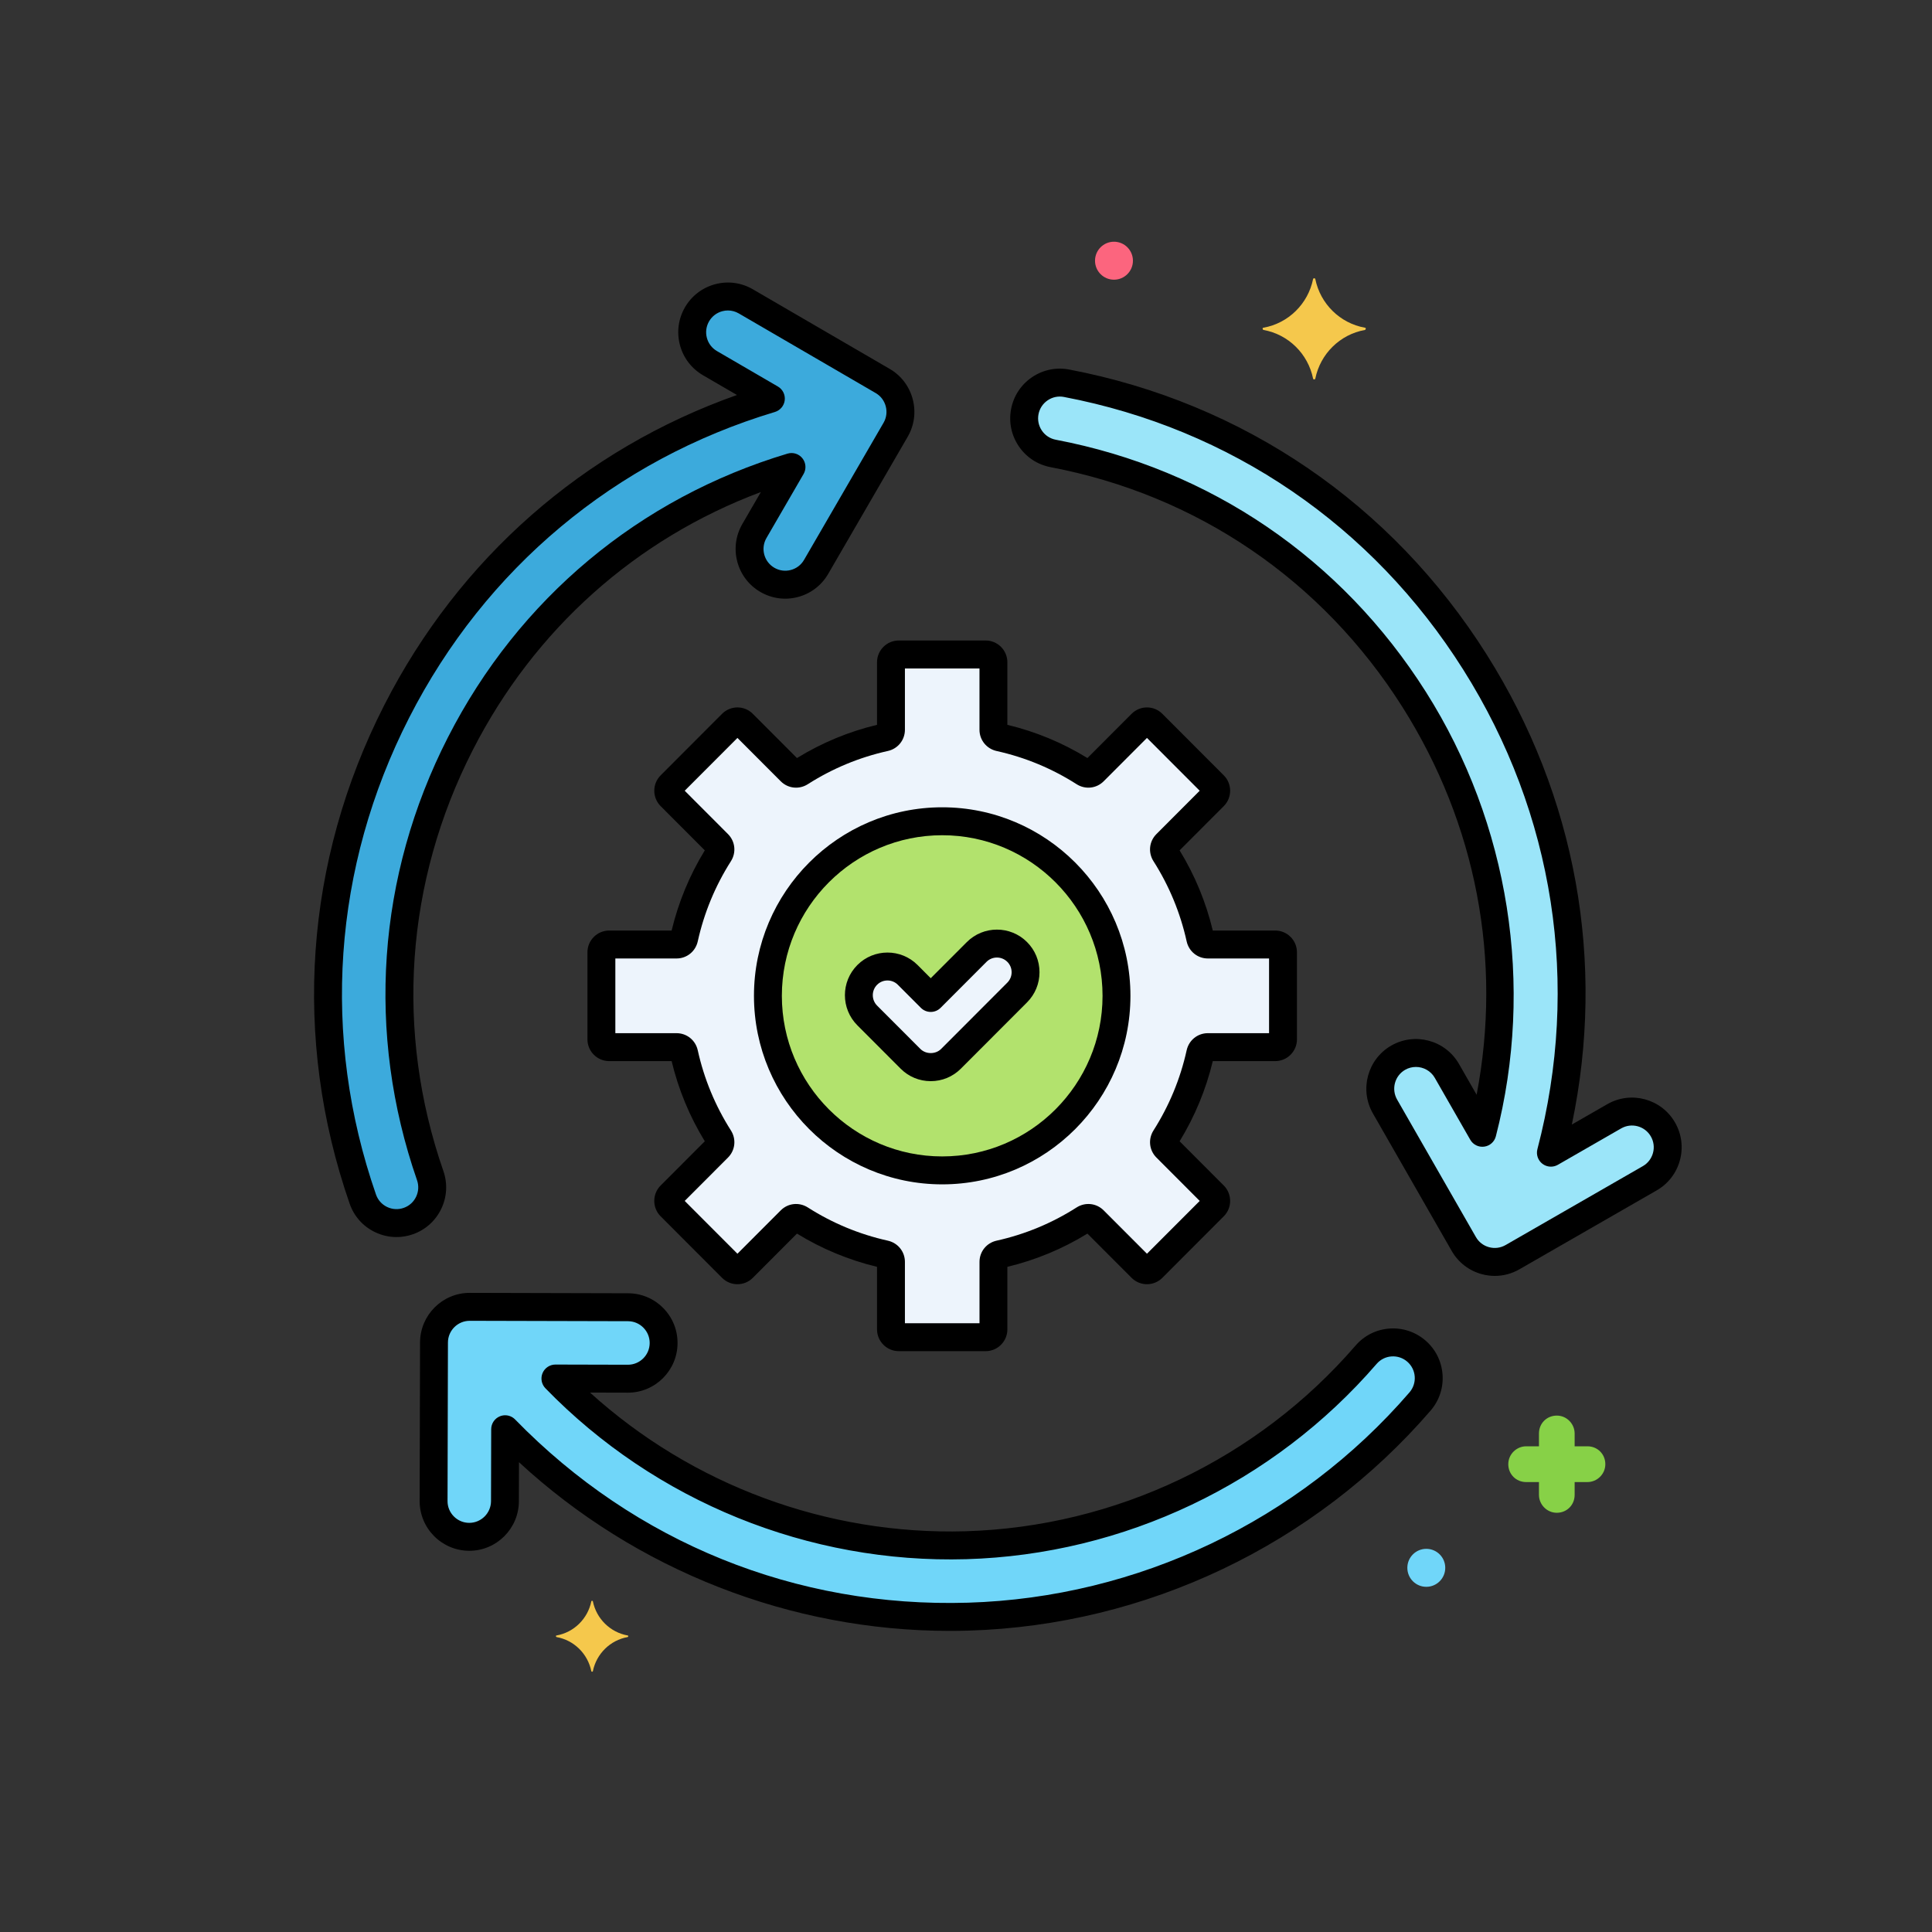
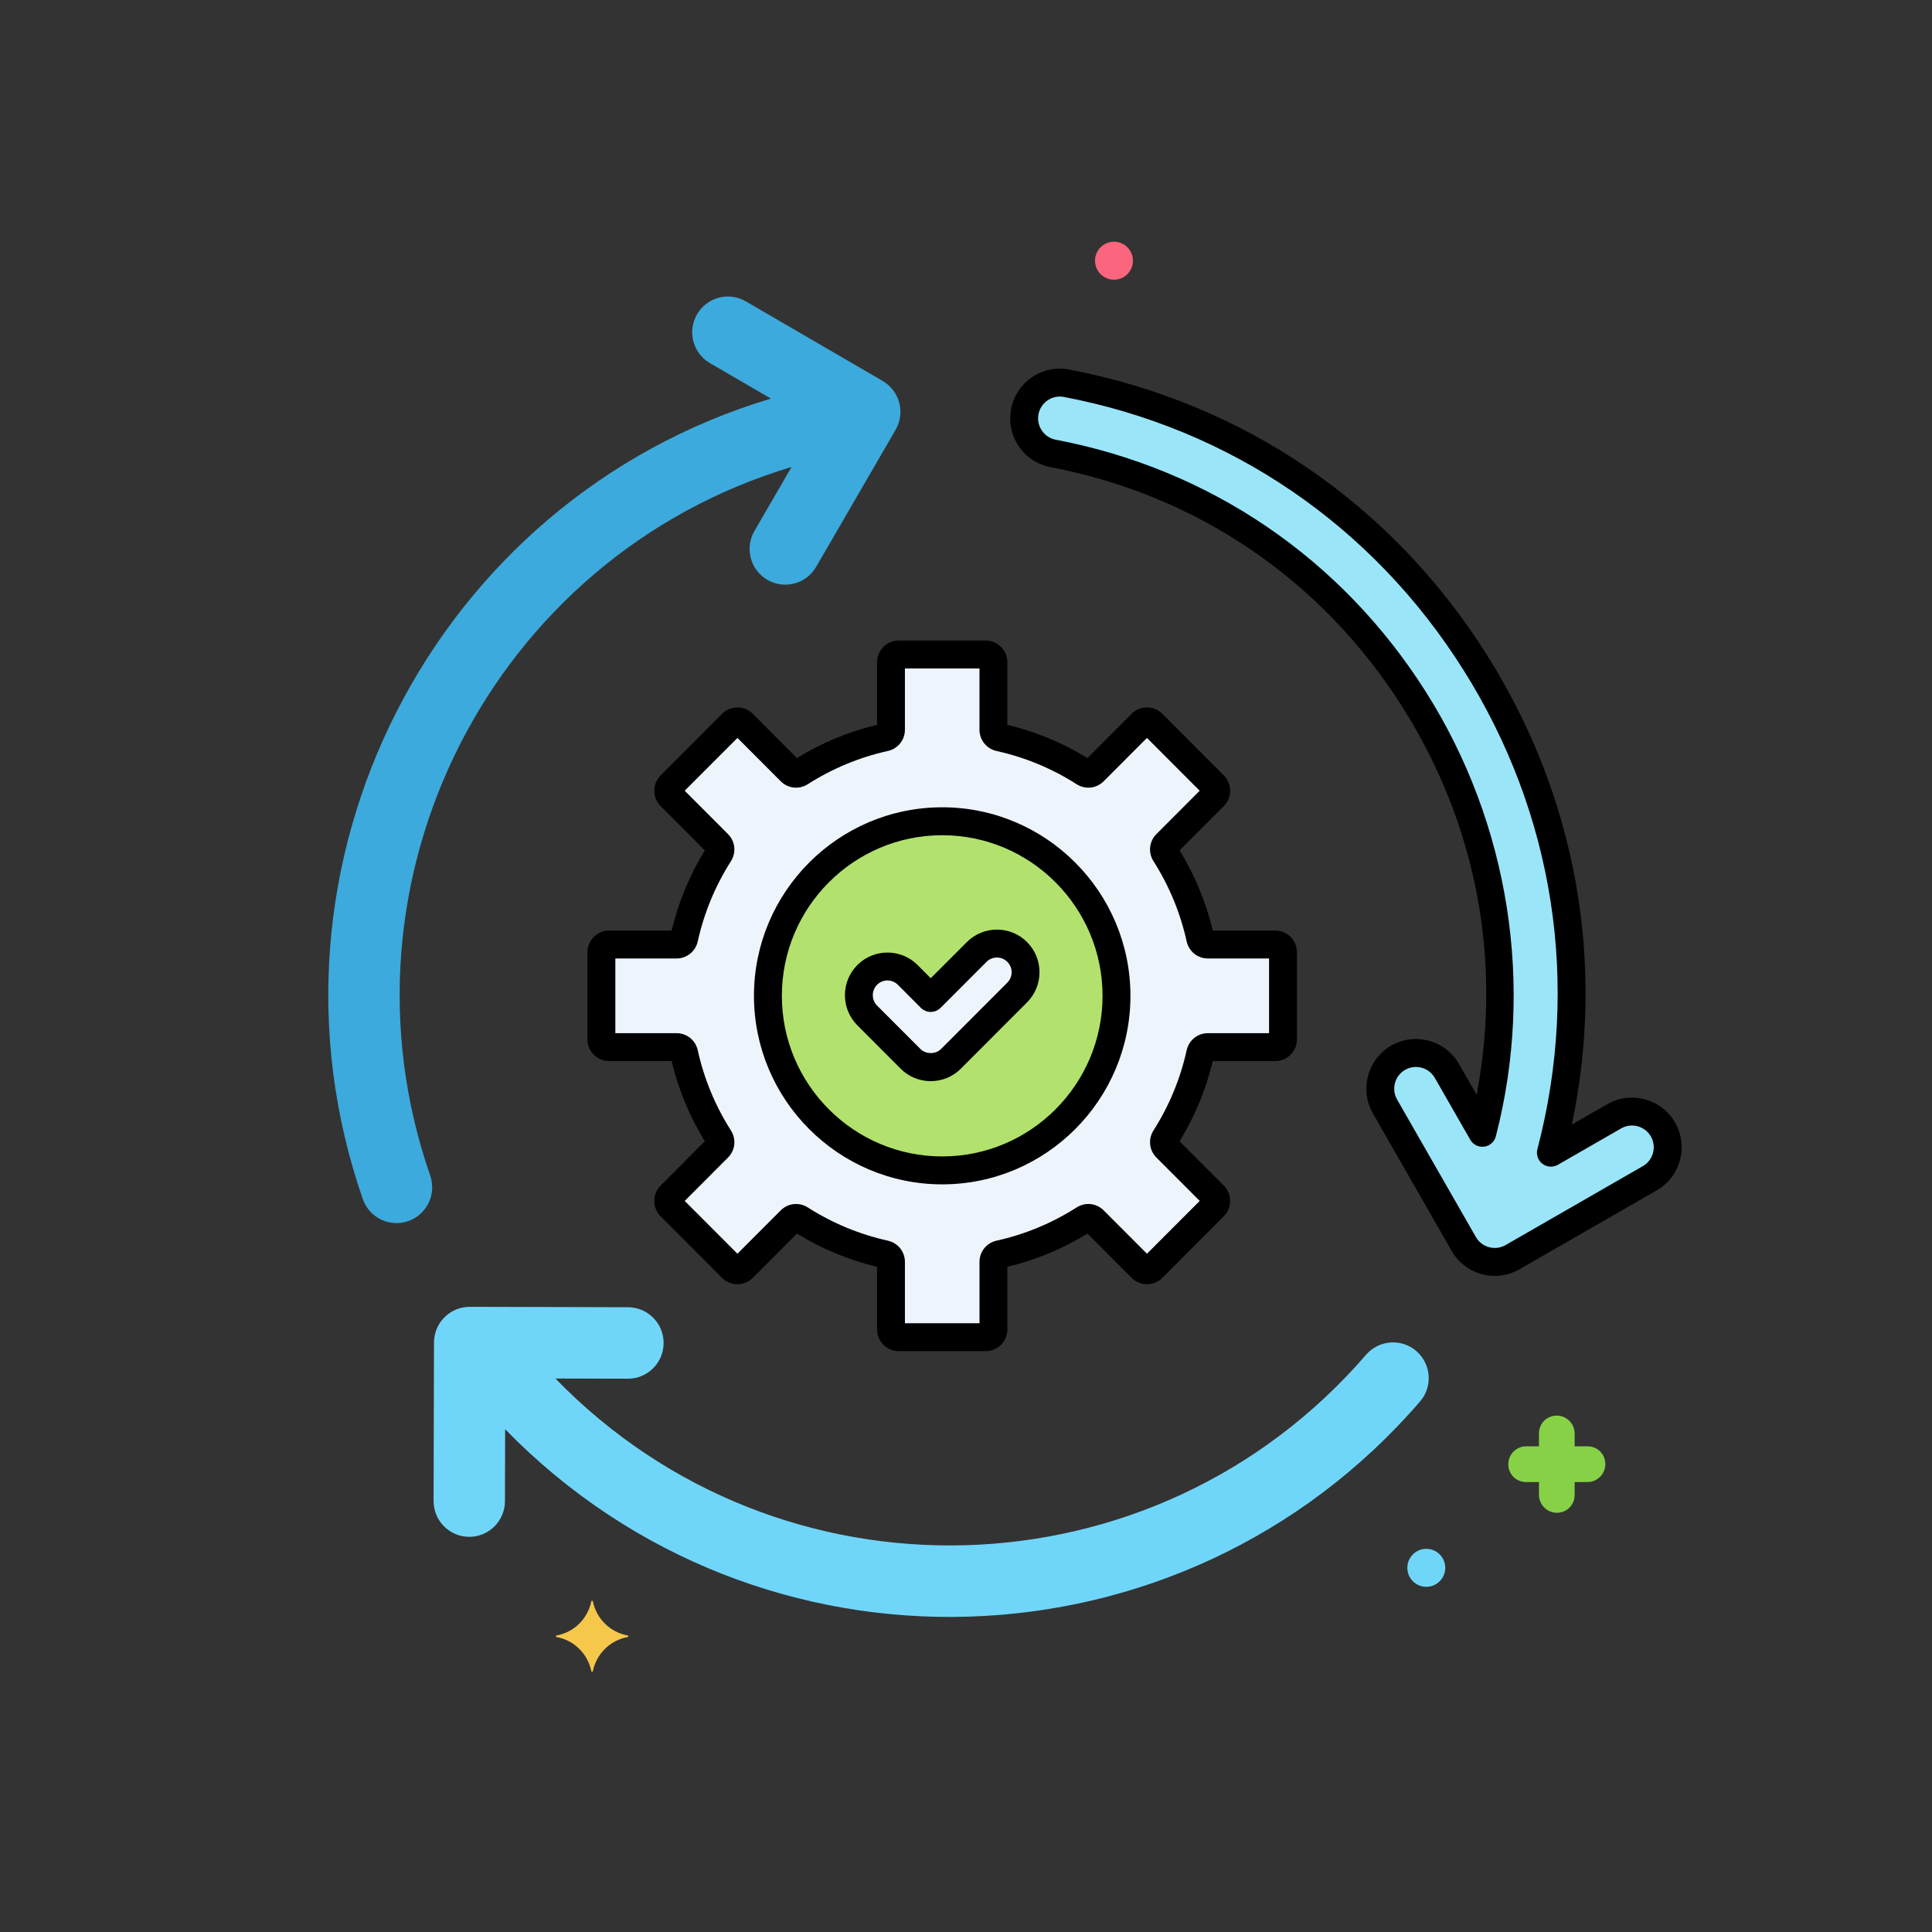
<svg xmlns="http://www.w3.org/2000/svg" width="500" viewBox="0 0 375 375" height="500" preserveAspectRatio="xMidYMid meet">
  <rect x="0" y="0" width="375" height="375" fill="#333333" stroke="none" />
  <defs>
    <clipPath id="23894bdaf0">
      <path d="M 212 46.918 L 220 46.918 L 220 55 L 212 55 Z M 212 46.918 " clip-rule="nonzero" />
    </clipPath>
  </defs>
  <path fill="#edf4fc" d="M 247.523 183.328 L 234.445 183.328 C 233.734 183.328 233.125 182.824 232.973 182.129 C 231.664 176.207 229.336 170.668 226.18 165.707 C 225.797 165.105 225.867 164.316 226.375 163.812 L 235.621 154.551 C 236.211 153.961 236.211 153.004 235.621 152.41 L 223.695 140.465 C 223.105 139.875 222.148 139.875 221.559 140.465 L 212.312 149.727 C 211.809 150.234 211.023 150.309 210.422 149.926 C 205.469 146.762 199.941 144.43 194.027 143.121 C 193.328 142.965 192.828 142.355 192.828 141.641 L 192.828 128.547 C 192.828 127.711 192.148 127.031 191.316 127.031 L 174.449 127.031 C 173.613 127.031 172.938 127.711 172.938 128.547 L 172.938 141.641 C 172.938 142.355 172.438 142.965 171.738 143.121 C 165.828 144.43 160.297 146.762 155.344 149.926 C 154.742 150.309 153.957 150.234 153.453 149.727 L 144.207 140.465 C 143.617 139.875 142.66 139.875 142.07 140.465 L 130.141 152.414 C 129.551 153.004 129.551 153.961 130.141 154.551 L 139.391 163.812 C 139.895 164.32 139.969 165.105 139.586 165.707 C 136.43 170.668 134.102 176.207 132.793 182.129 C 132.637 182.828 132.031 183.332 131.316 183.332 L 118.242 183.332 C 117.406 183.332 116.73 184.008 116.73 184.844 L 116.73 201.738 C 116.73 202.574 117.406 203.25 118.242 203.25 L 131.316 203.25 C 132.031 203.25 132.637 203.754 132.789 204.449 C 134.102 210.375 136.43 215.91 139.586 220.871 C 139.969 221.477 139.895 222.262 139.387 222.766 L 130.141 232.027 C 129.551 232.621 129.551 233.578 130.141 234.168 L 142.066 246.113 C 142.656 246.703 143.613 246.703 144.203 246.113 L 153.449 236.852 C 153.957 236.348 154.742 236.27 155.344 236.656 C 160.293 239.816 165.824 242.148 171.738 243.457 C 172.434 243.613 172.938 244.223 172.938 244.938 L 172.938 258.031 C 172.938 258.867 173.613 259.547 174.445 259.547 L 191.312 259.547 C 192.148 259.547 192.824 258.867 192.824 258.031 L 192.824 244.938 C 192.824 244.223 193.328 243.613 194.023 243.457 C 199.938 242.148 205.465 239.816 210.418 236.656 C 211.02 236.27 211.805 236.344 212.309 236.852 L 221.559 246.113 C 222.148 246.703 223.102 246.703 223.691 246.113 L 235.621 234.168 C 236.211 233.578 236.211 232.621 235.621 232.027 L 226.371 222.766 C 225.867 222.262 225.793 221.477 226.176 220.871 C 229.332 215.914 231.66 210.375 232.969 204.449 C 233.125 203.754 233.73 203.25 234.445 203.25 L 247.52 203.25 C 248.355 203.25 249.031 202.57 249.031 201.738 L 249.031 184.844 C 249.031 184.004 248.355 183.328 247.523 183.328 Z M 247.523 183.328 " fill-opacity="1" fill-rule="nonzero" />
  <path fill="#9be5f9" d="M 322.777 219.234 C 320.871 215.91 316.641 214.762 313.324 216.668 L 301.027 223.738 C 318.754 156.047 275.426 87.41 207.008 74.387 C 203.258 73.672 199.625 76.141 198.91 79.902 C 198.195 83.668 200.664 87.297 204.422 88.012 C 265.02 99.551 303.129 160.23 287.723 219.879 L 280.84 207.863 C 278.934 204.543 274.707 203.395 271.383 205.301 C 268.07 207.207 266.922 211.445 268.824 214.77 L 284.117 241.453 C 286.012 244.762 290.242 245.934 293.57 244.02 L 320.215 228.699 C 323.535 226.793 324.68 222.555 322.777 219.234 Z M 322.777 219.234 " fill-opacity="1" fill-rule="nonzero" />
  <path fill="#3caadc" d="M 171.324 73.941 L 144.758 58.492 C 141.453 56.566 137.215 57.695 135.293 61.008 C 133.371 64.32 134.496 68.562 137.805 70.488 L 149.629 77.363 C 84.02 97.051 47.91 167.906 70.422 232.742 C 71.684 236.379 75.645 238.266 79.238 237.016 C 82.848 235.758 84.758 231.805 83.504 228.184 C 63.586 170.812 95.535 108.059 153.637 90.641 L 146.434 103.066 C 144.512 106.379 145.637 110.621 148.941 112.547 C 152.25 114.469 156.488 113.344 158.41 110.031 L 173.836 83.426 C 175.758 80.113 174.633 75.867 171.324 73.941 Z M 171.324 73.941 " fill-opacity="1" fill-rule="nonzero" />
  <path fill="#70d6f9" d="M 274.918 262.246 C 272.023 259.742 267.652 260.059 265.152 262.957 C 224.125 310.477 151.398 312.484 107.805 267.57 L 121.867 267.605 L 121.883 267.605 C 125.699 267.605 128.801 264.512 128.809 260.688 C 128.82 256.859 125.727 253.742 121.902 253.734 L 91.184 253.656 L 91.164 253.656 C 87.348 253.656 84.25 256.75 84.238 260.574 L 84.16 291.344 C 84.152 295.176 87.242 298.289 91.066 298.297 L 91.086 298.297 C 94.902 298.297 98 295.203 98.012 291.379 L 98.047 277.414 C 147.512 328.172 229.516 325.445 275.629 272.031 C 278.129 269.133 277.812 264.754 274.918 262.246 Z M 274.918 262.246 " fill-opacity="1" fill-rule="nonzero" />
  <path fill="#b2e26d" d="M 216.711 193.289 C 216.711 194.398 216.656 195.504 216.547 196.609 C 216.438 197.715 216.277 198.812 216.062 199.898 C 215.844 200.988 215.574 202.062 215.254 203.125 C 214.934 204.188 214.559 205.23 214.137 206.254 C 213.711 207.281 213.238 208.281 212.715 209.262 C 212.195 210.238 211.625 211.191 211.008 212.113 C 210.395 213.035 209.734 213.926 209.031 214.785 C 208.328 215.641 207.586 216.465 206.801 217.25 C 206.02 218.031 205.199 218.777 204.344 219.48 C 203.484 220.184 202.598 220.844 201.676 221.461 C 200.754 222.078 199.805 222.648 198.828 223.172 C 197.852 223.695 196.852 224.168 195.828 224.594 C 194.805 225.02 193.762 225.391 192.703 225.715 C 191.641 226.035 190.566 226.305 189.48 226.52 C 188.395 226.738 187.301 226.898 186.199 227.008 C 185.094 227.117 183.988 227.172 182.883 227.172 C 181.773 227.172 180.668 227.117 179.566 227.008 C 178.465 226.898 177.367 226.738 176.281 226.52 C 175.195 226.305 174.121 226.035 173.062 225.715 C 172 225.391 170.961 225.02 169.934 224.594 C 168.91 224.168 167.91 223.695 166.934 223.172 C 165.957 222.648 165.008 222.078 164.086 221.461 C 163.164 220.844 162.277 220.184 161.422 219.48 C 160.562 218.777 159.742 218.031 158.961 217.25 C 158.176 216.465 157.434 215.641 156.73 214.785 C 156.027 213.926 155.367 213.035 154.754 212.113 C 154.137 211.191 153.57 210.238 153.047 209.262 C 152.523 208.281 152.051 207.281 151.629 206.254 C 151.203 205.23 150.832 204.188 150.508 203.125 C 150.188 202.062 149.918 200.988 149.703 199.898 C 149.484 198.812 149.324 197.715 149.215 196.609 C 149.105 195.504 149.051 194.398 149.051 193.289 C 149.051 192.18 149.105 191.07 149.215 189.969 C 149.324 188.863 149.484 187.766 149.703 186.68 C 149.918 185.59 150.188 184.516 150.508 183.453 C 150.832 182.391 151.203 181.348 151.629 180.324 C 152.051 179.297 152.523 178.297 153.047 177.316 C 153.57 176.336 154.137 175.387 154.754 174.465 C 155.367 173.543 156.027 172.652 156.73 171.793 C 157.434 170.938 158.176 170.113 158.961 169.328 C 159.742 168.547 160.562 167.801 161.422 167.098 C 162.277 166.395 163.164 165.734 164.086 165.117 C 165.008 164.5 165.957 163.93 166.934 163.406 C 167.91 162.883 168.91 162.41 169.934 161.984 C 170.961 161.559 172 161.188 173.062 160.863 C 174.121 160.543 175.195 160.273 176.281 160.055 C 177.367 159.84 178.465 159.676 179.566 159.57 C 180.668 159.461 181.773 159.406 182.883 159.406 C 183.988 159.406 185.094 159.461 186.199 159.57 C 187.301 159.676 188.395 159.84 189.48 160.055 C 190.566 160.273 191.641 160.543 192.703 160.863 C 193.762 161.188 194.805 161.559 195.828 161.984 C 196.852 162.41 197.852 162.883 198.828 163.406 C 199.805 163.93 200.754 164.5 201.676 165.117 C 202.598 165.734 203.484 166.395 204.344 167.098 C 205.199 167.801 206.02 168.547 206.801 169.328 C 207.586 170.113 208.328 170.938 209.031 171.793 C 209.734 172.652 210.395 173.543 211.008 174.465 C 211.625 175.387 212.195 176.336 212.715 177.316 C 213.238 178.297 213.711 179.297 214.137 180.324 C 214.559 181.348 214.934 182.391 215.254 183.453 C 215.574 184.516 215.844 185.59 216.062 186.68 C 216.277 187.766 216.438 188.863 216.547 189.969 C 216.656 191.07 216.711 192.18 216.711 193.289 Z M 216.711 193.289 " fill-opacity="1" fill-rule="nonzero" />
  <path fill="#edf4fc" d="M 197.434 184.773 C 195.262 182.602 191.746 182.602 189.574 184.773 L 180.656 193.703 L 176.188 189.227 C 174.02 187.055 170.5 187.055 168.328 189.227 C 166.16 191.402 166.16 194.926 168.328 197.098 L 176.727 205.512 C 177.812 206.598 179.234 207.141 180.656 207.141 C 182.082 207.141 183.504 206.598 184.586 205.512 L 197.434 192.645 C 199.605 190.473 199.605 186.945 197.434 184.773 Z M 197.434 184.773 " fill-opacity="1" fill-rule="nonzero" />
  <path fill="#000000" d="M 247.523 180.617 L 235.402 180.617 C 234.082 175.117 231.922 169.887 228.961 165.055 L 237.535 156.469 C 239.18 154.82 239.18 152.141 237.535 150.496 L 225.605 138.547 C 223.965 136.898 221.289 136.898 219.645 138.547 L 211.07 147.137 C 206.246 144.172 201.023 142.004 195.531 140.688 L 195.531 128.547 C 195.531 126.219 193.641 124.32 191.316 124.32 L 174.449 124.32 C 172.121 124.32 170.23 126.215 170.23 128.547 L 170.23 140.688 C 164.738 142.004 159.52 144.172 154.691 147.137 L 146.117 138.547 C 144.477 136.898 141.801 136.898 140.156 138.547 L 128.23 150.496 C 126.586 152.141 126.586 154.82 128.23 156.469 L 136.801 165.055 C 133.844 169.887 131.684 175.113 130.363 180.617 L 118.242 180.617 C 115.918 180.617 114.023 182.512 114.023 184.84 L 114.023 201.734 C 114.023 204.066 115.914 205.961 118.242 205.961 L 130.363 205.961 C 131.68 211.465 133.844 216.691 136.801 221.523 L 128.227 230.109 C 126.582 231.758 126.582 234.438 128.227 236.082 L 140.156 248.031 C 141.801 249.676 144.477 249.676 146.117 248.031 L 154.691 239.441 C 159.52 242.406 164.738 244.57 170.23 245.891 L 170.23 258.031 C 170.23 260.359 172.121 262.258 174.449 262.258 L 191.316 262.258 C 193.641 262.258 195.531 260.363 195.531 258.031 L 195.531 245.891 C 201.027 244.57 206.246 242.406 211.07 239.441 L 219.645 248.031 C 221.289 249.676 223.965 249.676 225.605 248.031 L 237.535 236.082 C 239.18 234.438 239.18 231.758 237.535 230.109 L 228.961 221.523 C 231.922 216.688 234.082 211.461 235.402 205.961 L 247.523 205.961 C 249.848 205.961 251.738 204.066 251.738 201.734 L 251.738 184.84 C 251.738 182.512 249.848 180.617 247.523 180.617 Z M 246.324 200.539 L 234.445 200.539 C 232.453 200.539 230.762 201.906 230.328 203.863 C 229.105 209.395 226.941 214.625 223.895 219.414 C 222.82 221.105 223.051 223.27 224.461 224.68 L 232.863 233.098 L 222.625 243.348 L 214.223 234.934 C 212.816 233.523 210.656 233.289 208.965 234.367 C 204.184 237.418 198.961 239.586 193.438 240.812 C 191.484 241.246 190.121 242.941 190.121 244.934 L 190.121 256.836 L 175.645 256.836 L 175.645 244.934 C 175.645 242.941 174.277 241.246 172.324 240.812 C 166.805 239.586 161.578 237.418 156.797 234.367 C 155.105 233.289 152.945 233.523 151.539 234.934 L 143.137 243.348 L 132.902 233.098 L 141.305 224.68 C 142.715 223.27 142.945 221.102 141.867 219.414 C 138.824 214.629 136.656 209.395 135.434 203.863 C 135.004 201.906 133.309 200.539 131.316 200.539 L 119.438 200.539 L 119.438 186.039 L 131.316 186.039 C 133.309 186.039 135 184.672 135.434 182.715 C 136.66 177.184 138.824 171.953 141.867 167.168 C 142.945 165.477 142.711 163.309 141.305 161.898 L 132.902 153.48 L 143.137 143.23 L 151.539 151.645 C 152.945 153.055 155.105 153.289 156.797 152.211 C 161.578 149.16 166.801 146.992 172.324 145.766 C 174.277 145.336 175.645 143.637 175.645 141.645 L 175.645 129.746 L 190.117 129.746 L 190.117 141.645 C 190.117 143.637 191.484 145.332 193.438 145.77 C 198.961 146.992 204.184 149.16 208.965 152.211 C 210.652 153.289 212.816 153.055 214.223 151.645 L 222.625 143.23 L 232.859 153.48 L 224.457 161.898 C 223.051 163.309 222.816 165.477 223.895 167.164 C 226.941 171.953 229.105 177.184 230.328 182.715 C 230.758 184.672 232.453 186.039 234.445 186.039 L 246.324 186.039 Z M 246.324 200.539 " fill-opacity="1" fill-rule="nonzero" />
-   <path fill="#f5c84c" d="M 264.938 63.609 C 260.062 62.742 256.277 58.949 255.301 54.176 C 255.301 53.961 254.867 53.961 254.867 54.176 C 253.895 58.949 250.105 62.742 245.234 63.609 C 245.016 63.609 245.016 63.938 245.234 64.043 C 250.105 64.91 253.895 68.707 254.867 73.477 C 254.867 73.695 255.301 73.695 255.301 73.477 C 256.277 68.707 260.062 64.91 264.938 64.043 C 265.152 63.938 265.152 63.609 264.938 63.609 Z M 264.938 63.609 " fill-opacity="1" fill-rule="nonzero" />
  <path fill="#f5c84c" d="M 121.84 317.445 C 118.422 316.836 115.762 314.172 115.078 310.828 C 115.078 310.676 114.773 310.676 114.773 310.828 C 114.09 314.172 111.434 316.836 108.016 317.445 C 107.863 317.445 107.863 317.672 108.016 317.75 C 111.434 318.355 114.09 321.02 114.773 324.367 C 114.773 324.52 115.078 324.52 115.078 324.367 C 115.762 321.02 118.422 318.355 121.84 317.75 C 121.988 317.672 121.988 317.445 121.84 317.445 Z M 121.84 317.445 " fill-opacity="1" fill-rule="nonzero" />
  <path fill="#87d147" d="M 308.129 280.727 L 305.637 280.727 L 305.637 278.234 C 305.637 276.391 304.121 274.766 302.176 274.766 C 300.227 274.766 298.711 276.281 298.711 278.234 L 298.711 280.727 L 296.219 280.727 C 294.379 280.727 292.758 282.246 292.758 284.199 C 292.758 286.148 294.273 287.668 296.219 287.668 L 298.711 287.668 L 298.711 290.16 C 298.711 292.004 300.227 293.629 302.176 293.629 C 304.121 293.629 305.637 292.113 305.637 290.16 L 305.637 287.668 L 308.129 287.668 C 309.969 287.668 311.594 286.148 311.594 284.199 C 311.594 282.246 310.078 280.727 308.129 280.727 Z M 308.129 280.727 " fill-opacity="1" fill-rule="nonzero" />
  <g clip-path="url(#23894bdaf0)">
    <path fill="#fc657e" d="M 216.223 46.918 C 214.191 46.918 212.543 48.566 212.543 50.605 C 212.543 52.641 214.191 54.289 216.223 54.289 C 218.254 54.289 219.902 52.641 219.902 50.605 C 219.902 48.566 218.254 46.918 216.223 46.918 Z M 216.223 46.918 " fill-opacity="1" fill-rule="nonzero" />
  </g>
  <path fill="#000000" d="M 325.125 217.883 C 322.48 213.27 316.582 211.672 311.977 214.32 L 305.094 218.273 C 311.707 186.746 305.934 154.594 288.59 127.086 C 270.145 97.828 241.352 78.164 207.516 71.723 C 204.992 71.242 202.43 71.777 200.301 73.223 C 198.168 74.676 196.734 76.867 196.254 79.398 C 195.773 81.93 196.305 84.496 197.754 86.629 C 199.199 88.758 201.391 90.195 203.918 90.676 C 232.391 96.098 256.637 112.621 272.195 137.207 C 286.57 159.926 291.598 186.414 286.613 212.492 L 283.188 206.516 C 280.547 201.902 274.652 200.305 270.039 202.949 C 265.434 205.598 263.836 211.504 266.48 216.117 L 281.773 242.805 C 283.051 245.031 285.117 246.633 287.598 247.309 C 288.438 247.539 289.293 247.652 290.145 247.652 C 291.805 247.652 293.441 247.219 294.922 246.367 L 321.566 231.051 C 323.797 229.766 325.395 227.691 326.07 225.203 C 326.742 222.719 326.406 220.117 325.125 217.883 Z M 320.844 223.789 C 320.547 224.879 319.848 225.789 318.871 226.348 L 292.227 241.668 C 291.246 242.23 290.109 242.371 289.02 242.078 C 287.934 241.785 287.027 241.082 286.469 240.105 L 271.176 213.422 C 270.02 211.398 270.715 208.812 272.73 207.652 C 273.391 207.273 274.113 207.094 274.828 207.094 C 276.293 207.094 277.715 207.855 278.496 209.215 L 285.379 221.227 C 285.926 222.184 286.996 222.711 288.086 222.562 C 289.176 222.418 290.07 221.625 290.344 220.555 C 297.898 191.312 292.949 159.875 276.77 134.305 C 260.398 108.441 234.887 91.051 204.93 85.352 C 203.82 85.141 202.859 84.512 202.227 83.578 C 201.594 82.645 201.359 81.52 201.57 80.41 C 201.781 79.301 202.41 78.344 203.344 77.707 C 204.277 77.07 205.398 76.836 206.504 77.047 C 238.852 83.207 266.379 102.004 284.016 129.98 C 301.68 157.996 306.793 191.051 298.41 223.051 C 298.133 224.105 298.516 225.227 299.383 225.891 C 300.25 226.555 301.43 226.633 302.375 226.09 L 314.672 219.02 C 316.691 217.863 319.273 218.562 320.43 220.582 C 320.992 221.559 321.137 222.699 320.844 223.789 Z M 320.844 223.789 " fill-opacity="1" fill-rule="nonzero" />
-   <path fill="#000000" d="M 177.156 77.469 C 176.496 74.977 174.91 72.891 172.684 71.598 L 146.121 56.148 C 143.895 54.855 141.301 54.504 138.812 55.168 C 136.328 55.828 134.246 57.418 132.953 59.645 C 131.664 61.875 131.312 64.473 131.973 66.965 C 132.633 69.453 134.223 71.539 136.445 72.832 L 143.043 76.668 C 113.281 87.191 89.125 108.371 74.598 136.84 C 59.117 167.176 56.727 201.551 67.867 233.633 C 68.711 236.074 70.461 238.035 72.781 239.152 C 74.105 239.793 75.527 240.113 76.957 240.113 C 78.02 240.113 79.09 239.938 80.125 239.574 C 82.555 238.73 84.512 236.984 85.633 234.668 C 86.754 232.348 86.906 229.73 86.059 227.293 C 76.66 200.219 78.684 171.207 91.758 145.598 C 103.719 122.16 123.418 104.582 147.688 95.504 L 144.09 101.703 C 142.801 103.934 142.449 106.531 143.109 109.023 C 143.77 111.516 145.359 113.598 147.582 114.891 C 149.809 116.188 152.406 116.535 154.891 115.875 C 157.375 115.215 159.457 113.621 160.75 111.395 L 176.176 84.785 C 177.469 82.559 177.816 79.961 177.156 77.469 Z M 171.496 82.062 L 156.066 108.672 C 155.504 109.648 154.59 110.344 153.5 110.633 C 152.414 110.922 151.273 110.77 150.301 110.203 C 149.328 109.637 148.629 108.723 148.34 107.633 C 148.051 106.543 148.207 105.402 148.77 104.43 L 155.973 92.004 C 156.531 91.043 156.445 89.84 155.758 88.965 C 155.074 88.09 153.918 87.73 152.859 88.047 C 124.078 96.676 100.668 116.238 86.938 143.129 C 73.184 170.066 71.059 200.59 80.945 229.074 C 81.316 230.141 81.25 231.289 80.758 232.305 C 80.27 233.32 79.414 234.086 78.348 234.453 C 77.289 234.824 76.145 234.758 75.129 234.27 C 74.113 233.781 73.348 232.922 72.977 231.852 C 62.328 201.18 64.613 168.312 79.418 139.309 C 94.199 110.34 119.41 89.266 150.406 79.965 C 151.438 79.652 152.191 78.758 152.316 77.684 C 152.441 76.613 151.922 75.566 150.988 75.023 L 139.164 68.145 C 138.188 67.578 137.492 66.664 137.203 65.574 C 136.914 64.484 137.066 63.344 137.633 62.367 C 138.199 61.395 139.109 60.695 140.199 60.406 C 140.559 60.309 140.926 60.262 141.285 60.262 C 142.023 60.262 142.746 60.457 143.398 60.836 L 169.965 76.289 C 170.938 76.852 171.633 77.766 171.922 78.859 C 172.211 79.949 172.062 81.09 171.496 82.062 Z M 171.496 82.062 " fill-opacity="1" fill-rule="nonzero" />
-   <path fill="#000000" d="M 279.996 266.797 C 279.809 264.227 278.637 261.883 276.691 260.195 C 276.691 260.195 276.688 260.195 276.688 260.195 C 274.742 258.512 272.258 257.691 269.691 257.871 C 267.125 258.059 264.785 259.234 263.105 261.184 C 244.066 283.234 216.477 296.367 187.406 297.215 C 160.523 297.984 134.344 288.254 114.523 270.297 L 121.883 270.316 C 127.18 270.316 131.5 266 131.512 260.695 C 131.52 258.117 130.523 255.691 128.711 253.867 C 126.895 252.039 124.48 251.031 121.906 251.023 L 91.164 250.945 C 85.863 250.945 81.547 255.262 81.531 260.566 L 81.453 291.336 C 81.441 296.656 85.75 300.996 91.086 301.008 C 96.383 301.008 100.703 296.691 100.715 291.387 L 100.734 283.812 C 123.457 304.793 153.43 316.555 184.367 316.555 C 185.594 316.555 186.824 316.535 188.051 316.5 C 222.48 315.461 255.148 299.898 277.672 273.805 C 279.355 271.855 280.184 269.367 279.996 266.797 Z M 273.582 270.258 C 252.043 295.207 220.809 310.086 187.887 311.082 C 154.527 312.082 123.312 299.457 99.984 275.52 C 99.465 274.988 98.762 274.703 98.047 274.703 C 97.703 274.703 97.359 274.77 97.031 274.902 C 96.012 275.316 95.344 276.305 95.34 277.406 L 95.305 291.371 C 95.297 293.695 93.406 295.586 91.074 295.586 C 89.949 295.582 88.891 295.141 88.094 294.34 C 87.301 293.543 86.863 292.48 86.867 291.352 L 86.945 260.582 C 86.949 258.258 88.844 256.367 91.172 256.367 L 121.895 256.445 C 123.02 256.449 124.078 256.891 124.871 257.688 C 125.668 258.488 126.105 259.551 126.102 260.68 C 126.098 263.004 124.203 264.895 121.875 264.895 L 107.812 264.859 C 107.809 264.859 107.805 264.859 107.805 264.859 C 106.719 264.859 105.734 265.512 105.312 266.512 C 104.887 267.516 105.105 268.68 105.863 269.461 C 127.195 291.438 156.977 303.516 187.562 302.637 C 218.148 301.742 247.172 287.926 267.199 264.73 C 267.938 263.875 268.961 263.359 270.086 263.281 C 271.211 263.203 272.297 263.559 273.148 264.297 C 274 265.035 274.516 266.062 274.598 267.188 C 274.68 268.312 274.316 269.402 273.582 270.258 Z M 273.582 270.258 " fill-opacity="1" fill-rule="nonzero" />
  <path fill="#000000" d="M 182.883 156.695 C 162.734 156.695 146.344 173.113 146.344 193.289 C 146.344 213.465 162.734 229.883 182.883 229.883 C 203.027 229.883 219.418 213.465 219.418 193.289 C 219.418 173.113 203.027 156.695 182.883 156.695 Z M 182.883 224.461 C 165.719 224.461 151.758 210.477 151.758 193.289 C 151.758 176.098 165.719 162.117 182.883 162.117 C 200.043 162.117 214.004 176.098 214.004 193.289 C 214.004 210.477 200.043 224.461 182.883 224.461 Z M 182.883 224.461 " fill-opacity="1" fill-rule="nonzero" />
  <path fill="#000000" d="M 199.348 182.855 C 196.125 179.629 190.883 179.629 187.66 182.859 L 180.656 189.871 L 178.102 187.309 C 174.879 184.082 169.637 184.082 166.414 187.312 C 163.191 190.539 163.191 195.789 166.414 199.016 L 174.816 207.43 C 176.375 208.992 178.449 209.852 180.656 209.852 C 182.863 209.852 184.938 208.992 186.5 207.43 L 199.348 194.562 C 200.906 193 201.766 190.922 201.766 188.711 C 201.77 186.496 200.906 184.418 199.348 182.855 Z M 195.52 190.73 L 182.676 203.594 C 181.598 204.672 179.719 204.672 178.641 203.594 L 170.242 195.184 C 169.133 194.07 169.133 192.258 170.242 191.145 C 170.797 190.586 171.527 190.309 172.258 190.309 C 172.988 190.309 173.719 190.586 174.273 191.145 L 178.742 195.621 C 179.801 196.68 181.516 196.68 182.57 195.621 L 191.484 186.691 C 192.598 185.578 194.406 185.578 195.52 186.691 C 196.059 187.23 196.355 187.945 196.355 188.711 C 196.355 189.473 196.059 190.188 195.52 190.73 Z M 195.52 190.73 " fill-opacity="1" fill-rule="nonzero" />
  <path fill="#70d6f9" d="M 276.844 300.629 C 274.809 300.629 273.164 302.277 273.164 304.312 C 273.164 306.352 274.809 308 276.844 308 C 278.875 308 280.523 306.352 280.523 304.312 C 280.523 302.277 278.875 300.629 276.844 300.629 Z M 276.844 300.629 " fill-opacity="1" fill-rule="nonzero" />
</svg>